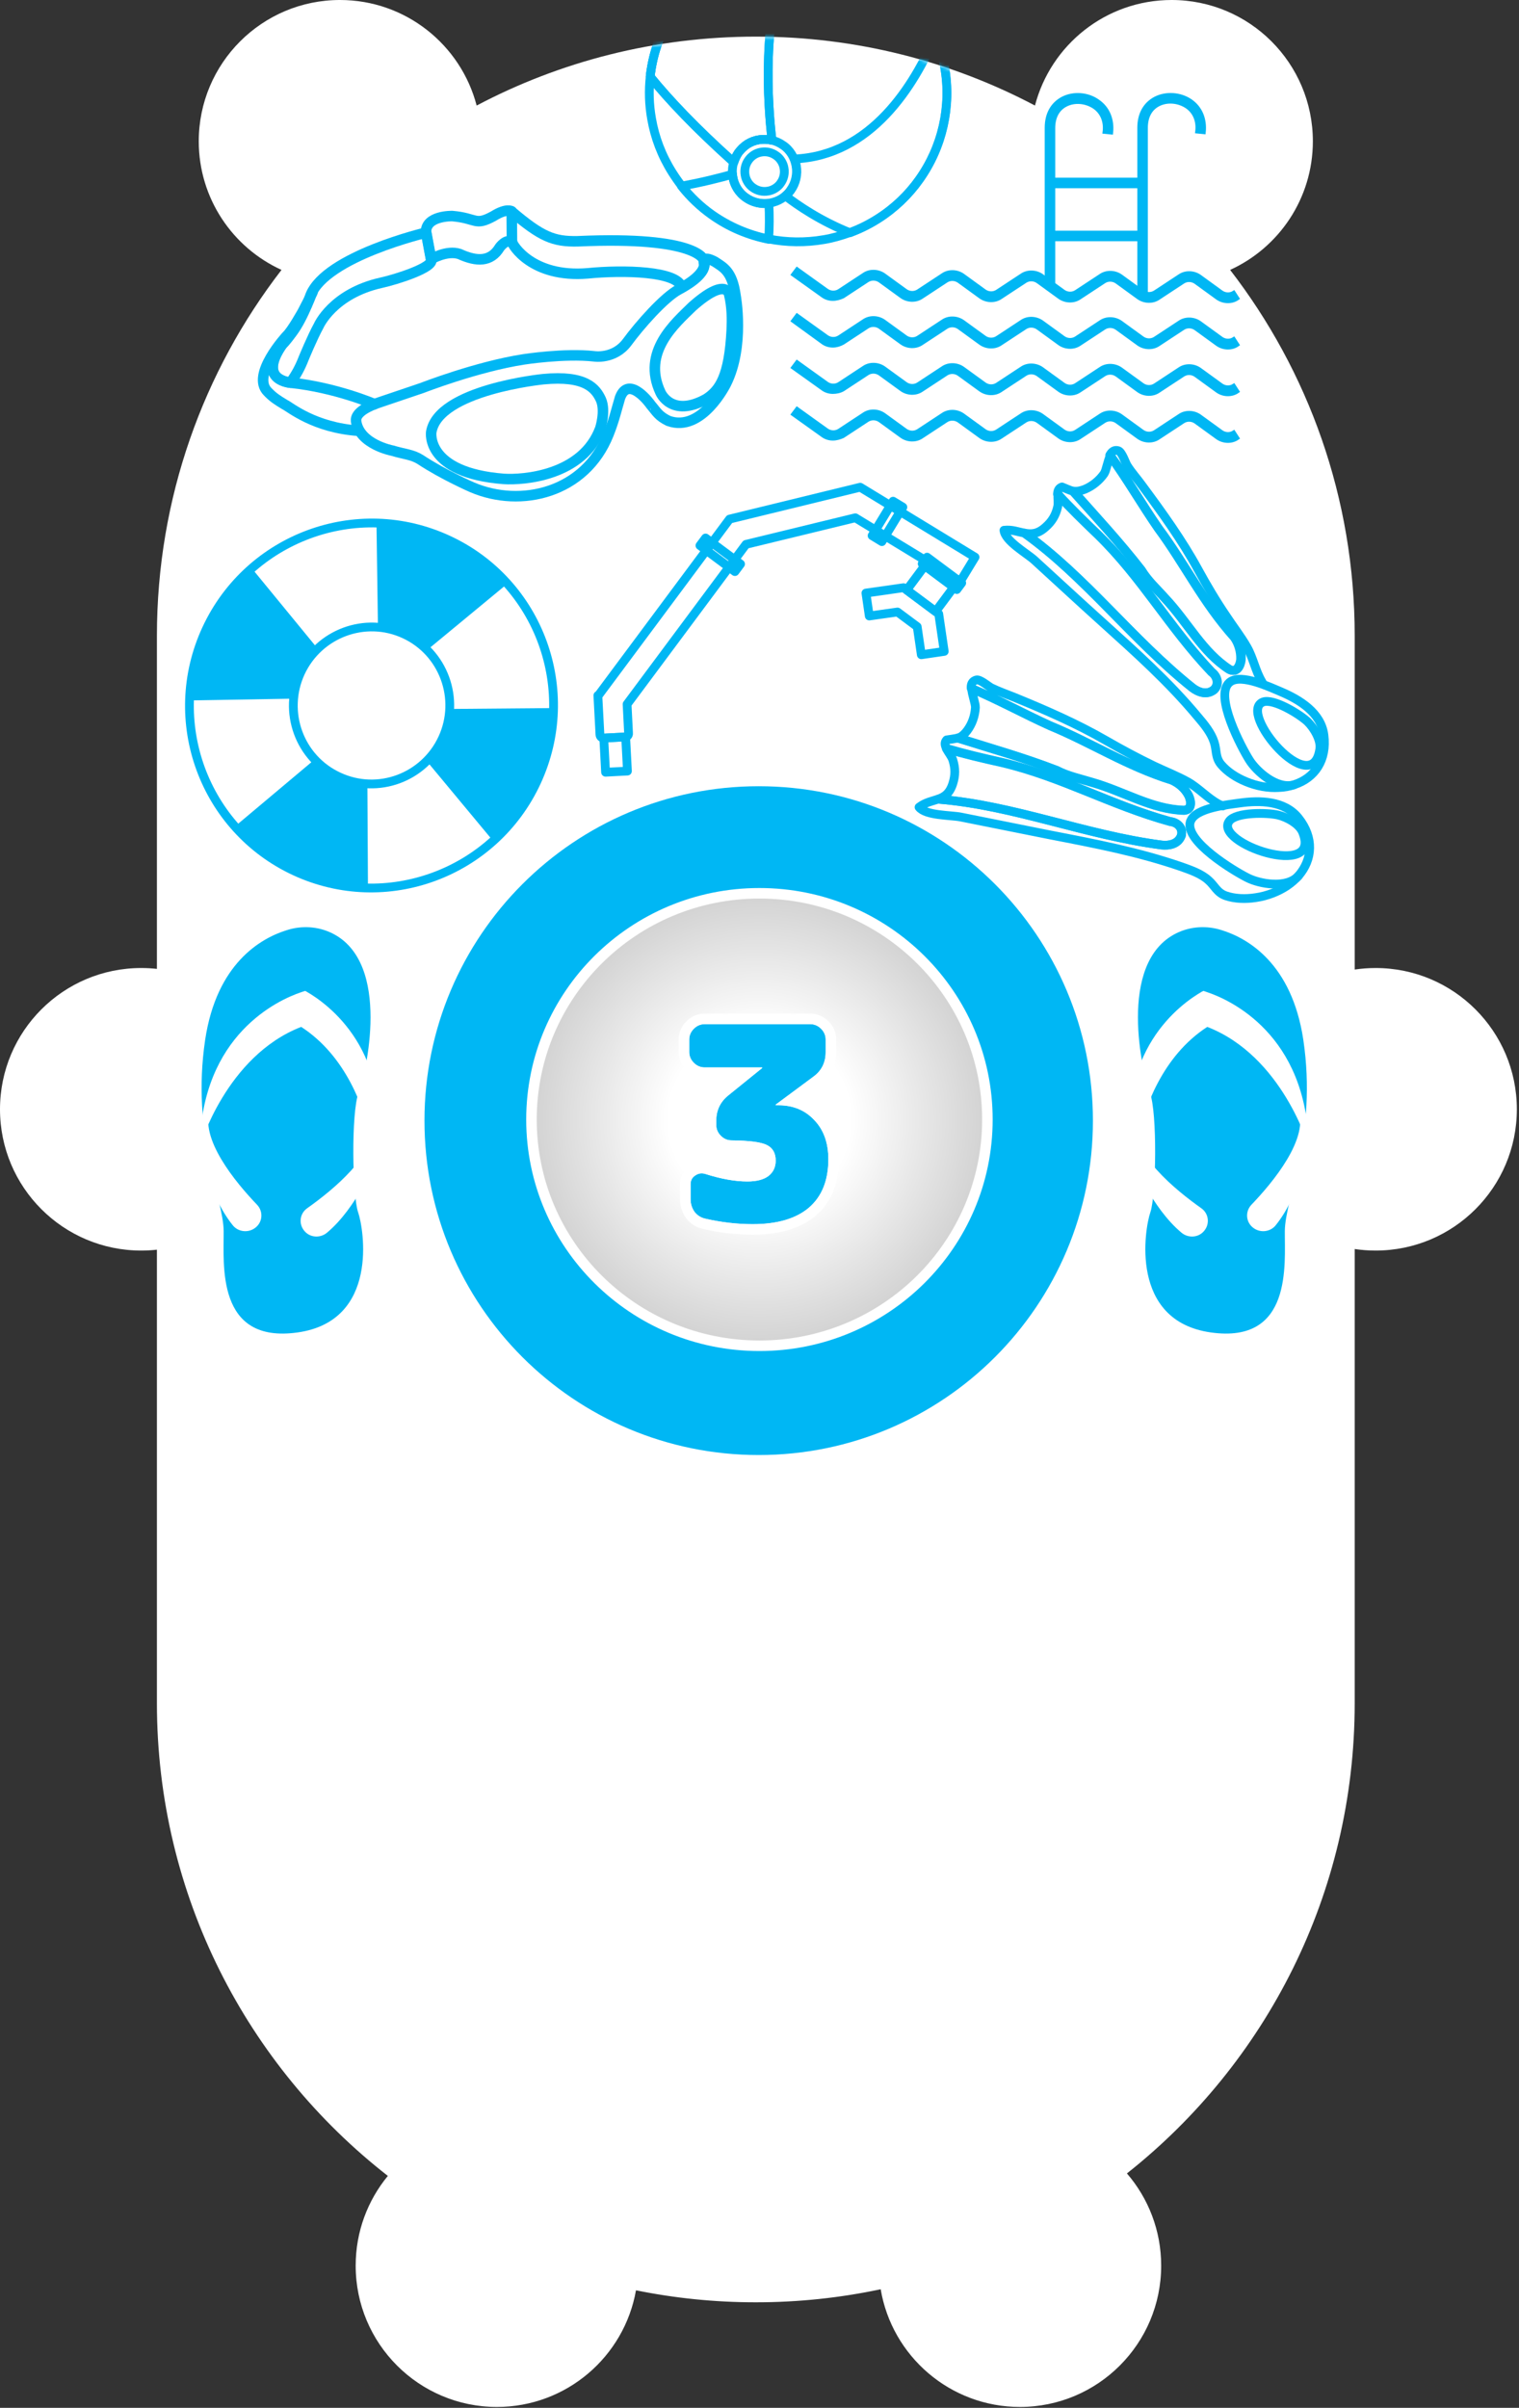
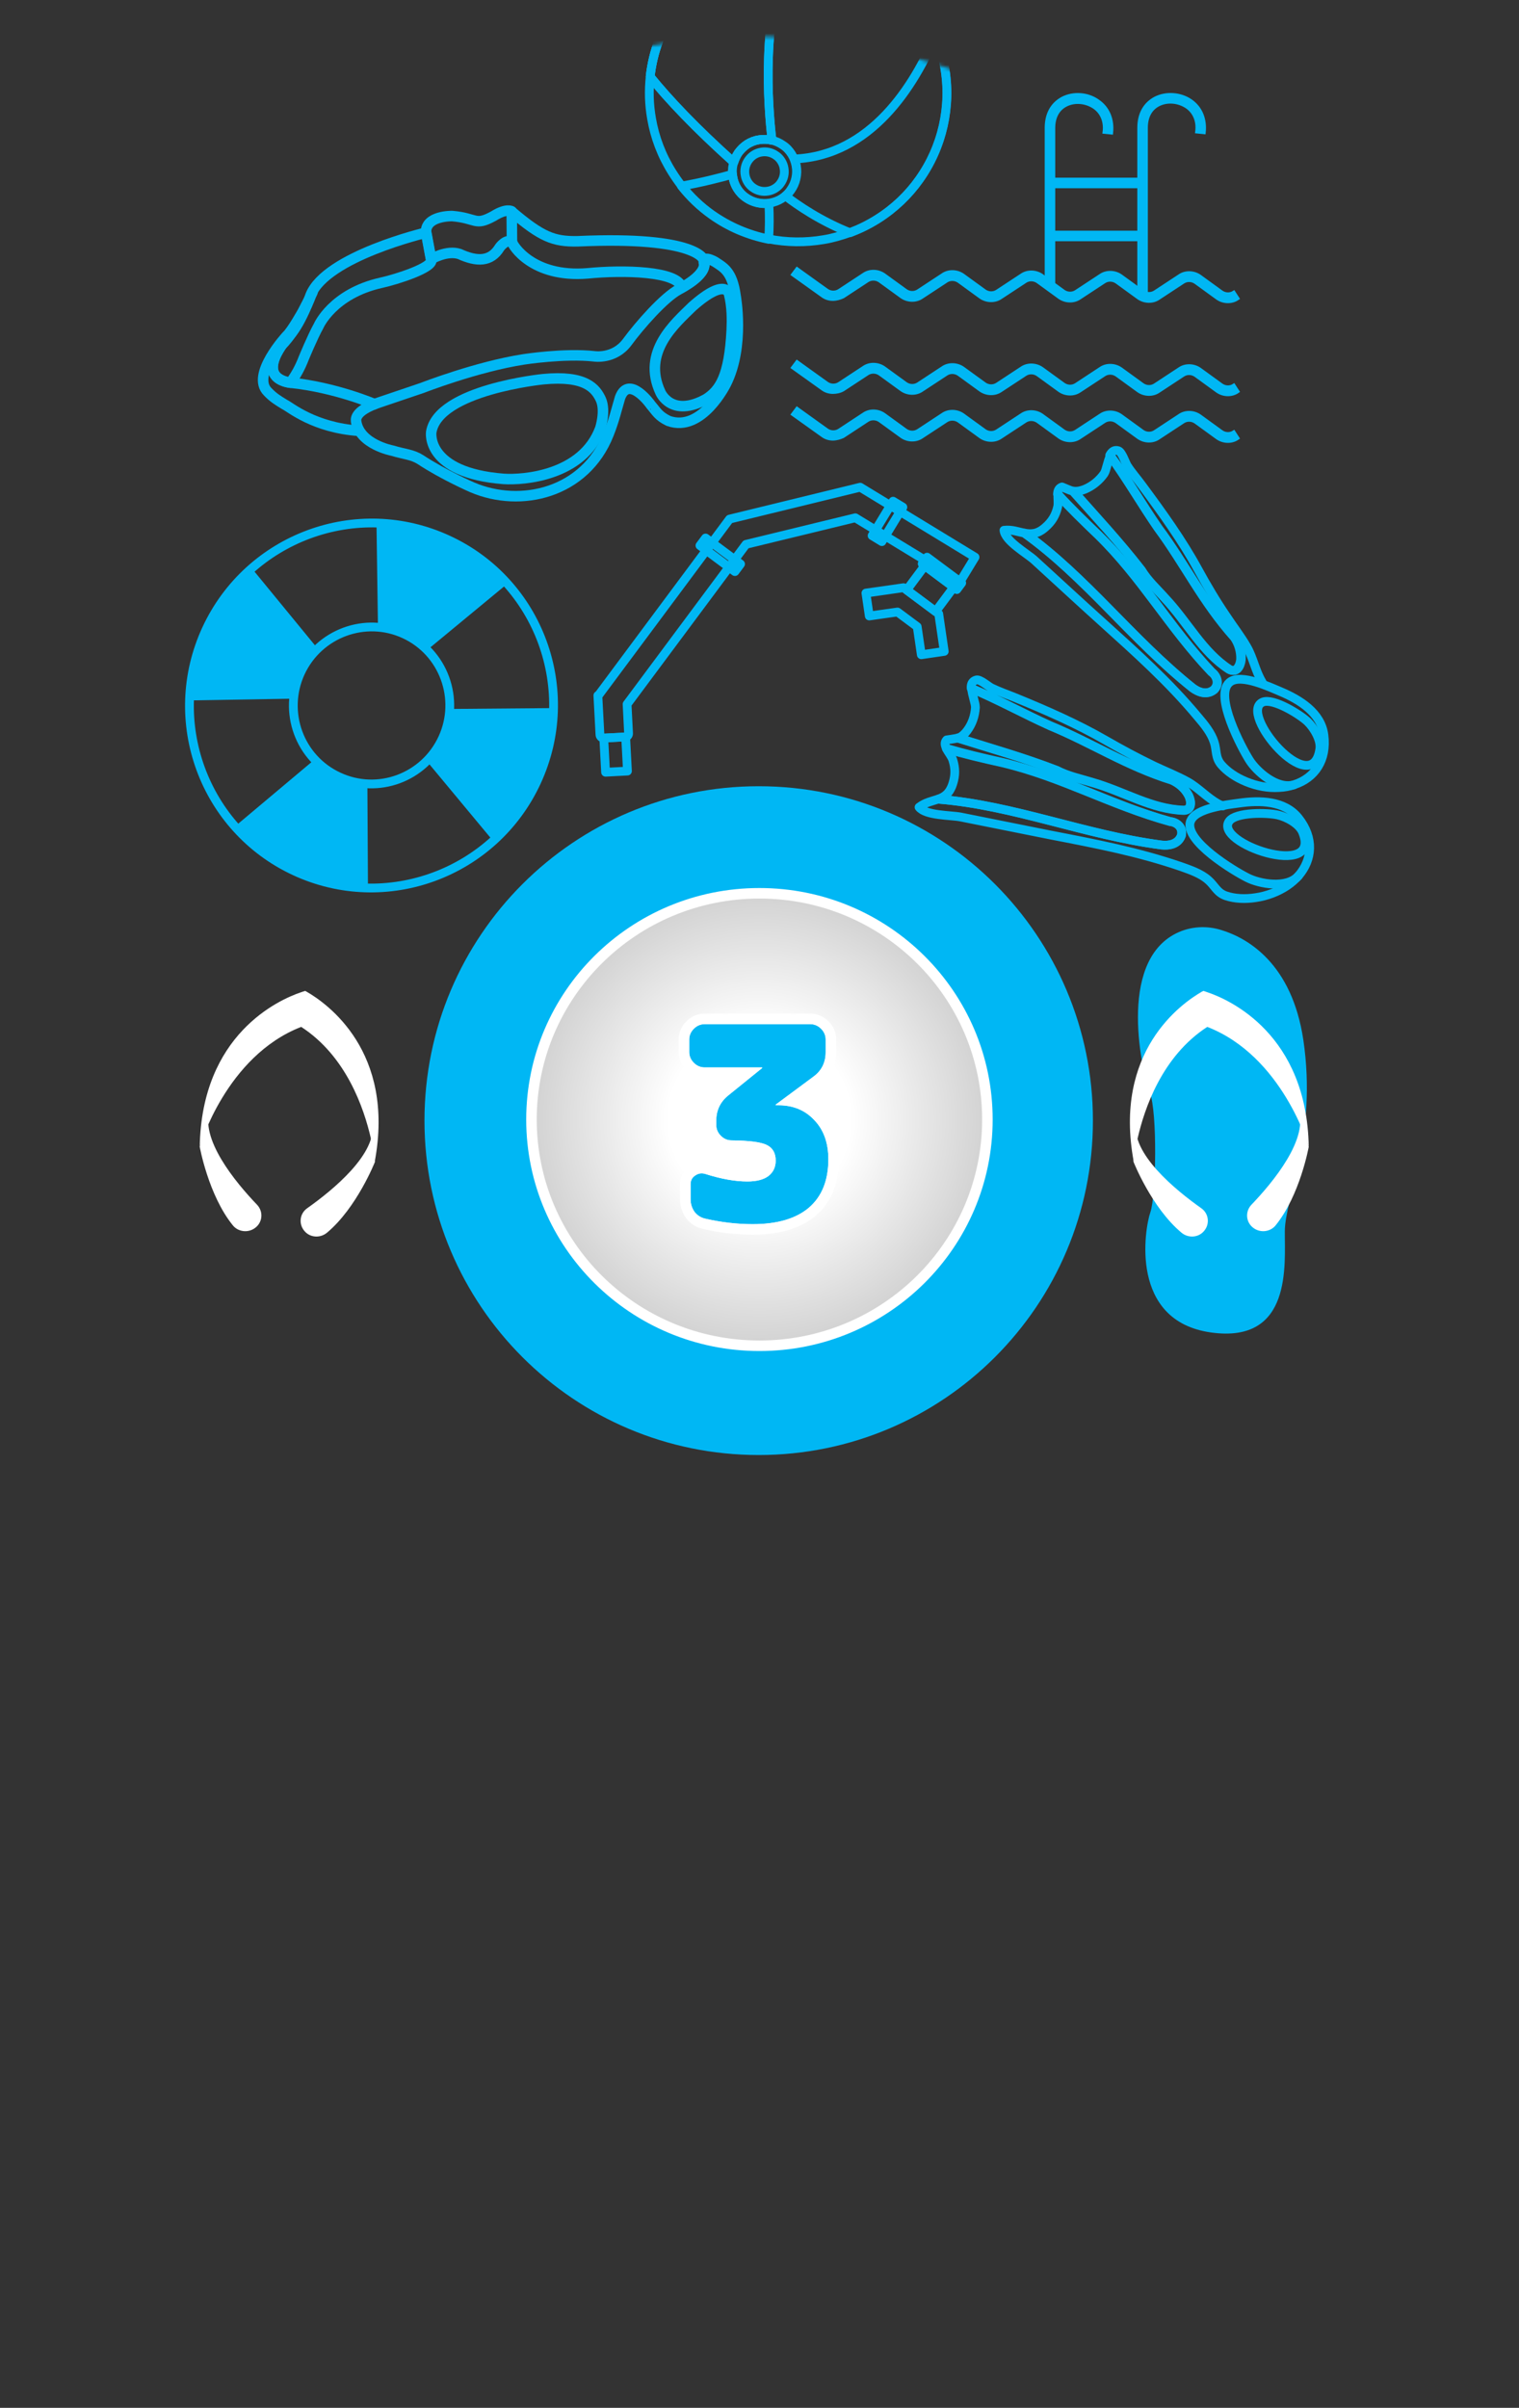
<svg xmlns="http://www.w3.org/2000/svg" width="433" height="686" viewBox="0 0 433 686" fill="none">
  <rect x="0" y="0" width="433" height="686" fill="#333333" stroke="none" />
-   <path fill-rule="evenodd" clip-rule="evenodd" d="M56.658 40.249C56.658 56.533 66.329 70.559 80.243 76.897C57.976 105.729 44.73 141.881 44.73 181.126V276.034C43.261 275.872 41.769 275.789 40.257 275.789C18.023 275.789 0 293.809 0 316.039C0 338.269 18.023 356.289 40.257 356.289C41.769 356.289 43.261 356.206 44.73 356.044V485.239C44.73 539.971 70.493 588.686 110.556 619.922C104.827 626.875 101.387 635.784 101.387 645.495C101.387 667.725 119.411 685.746 141.644 685.746C161.483 685.746 177.97 671.397 181.291 652.514C192.327 654.754 203.75 655.931 215.448 655.931C227.655 655.931 239.563 654.65 251.045 652.215C254.243 671.246 270.8 685.746 290.743 685.746C312.976 685.746 331 667.725 331 645.495C331 635.453 327.321 626.269 321.237 619.217C360.787 587.956 386.166 539.561 386.166 485.239V355.851C388.112 356.14 390.104 356.289 392.13 356.289C414.363 356.289 432.387 338.269 432.387 316.039C432.387 293.809 414.363 275.789 392.13 275.789C390.104 275.789 388.112 275.938 386.166 276.227V181.126C386.166 141.881 372.92 105.729 350.653 76.897C364.567 70.559 374.238 56.533 374.238 40.249C374.238 18.02 356.215 -0.001 333.982 -0.001C315.265 -0.001 299.531 12.77 295.023 30.072C271.262 17.533 244.184 10.434 215.448 10.434C186.712 10.434 159.634 17.533 135.873 30.072C131.364 12.77 115.631 -0.001 96.914 -0.001C74.681 -0.001 56.658 18.02 56.658 40.249Z" fill="white" />
  <path fill-rule="evenodd" clip-rule="evenodd" d="M215.147 383.122C250.213 383.122 278.64 354.919 278.64 320.129C278.64 285.339 250.213 257.136 215.147 257.136C180.081 257.136 151.654 285.339 151.654 320.129C151.654 354.919 180.081 383.122 215.147 383.122ZM215.147 386.087C251.863 386.087 281.628 356.556 281.628 320.129C281.628 283.702 251.863 254.172 215.147 254.172C178.43 254.172 148.666 283.702 148.666 320.129C148.666 356.556 178.43 386.087 215.147 386.087Z" fill="white" />
  <path fill-rule="evenodd" clip-rule="evenodd" d="M202.006 319.441L201.992 319.45C200.577 320.393 198.955 320.503 197.428 319.74L197.382 319.717L197.337 319.692C195.846 318.853 194.997 317.448 194.997 315.719V307.285C194.997 303.572 196.583 300.563 199.648 298.475L207.278 293.229C210.081 291.281 213.258 290.312 216.744 290.312H224.383C226.185 290.312 227.771 291.003 229.046 292.277L227.565 293.758C226.664 292.856 225.603 292.405 224.383 292.405H216.744C213.668 292.405 210.909 293.254 208.469 294.952L200.831 300.203C198.338 301.9 197.091 304.261 197.091 307.285V315.719C197.091 316.674 197.515 317.39 198.364 317.867C199.213 318.291 200.035 318.238 200.831 317.708L212.129 309.91H212.209V345.954C212.209 347.174 212.66 348.235 213.561 349.137C214.463 350.039 215.524 350.49 216.744 350.49H224.383C225.603 350.49 226.664 350.039 227.565 349.137C228.467 348.235 228.918 347.174 228.918 345.954V296.941C228.918 295.721 228.467 294.66 227.565 293.758L229.046 292.277C230.321 293.552 231.012 295.138 231.012 296.941V345.954C231.012 347.757 230.321 349.343 229.046 350.618C227.771 351.892 226.185 352.584 224.383 352.584H216.744C214.941 352.584 213.355 351.892 212.081 350.618C210.806 349.343 210.115 347.757 210.115 345.954V313.845L202.006 319.441Z" fill="white" />
  <path d="M311.543 319.271C311.543 371.888 268.889 414.542 216.272 414.542C163.655 414.542 121 371.888 121 319.271C121 266.654 163.655 223.999 216.272 223.999C268.889 223.999 311.543 266.654 311.543 319.271Z" fill="#00B7F4" />
  <path d="M281.462 318.956C281.462 354.544 252.38 383.414 216.481 383.414C180.582 383.414 151.5 354.544 151.5 318.956C151.5 283.369 180.582 254.499 216.481 254.499C252.38 254.499 281.462 283.369 281.462 318.956Z" fill="#D0D0D0" />
  <path d="M281.462 318.956C281.462 354.544 252.38 383.414 216.481 383.414C180.582 383.414 151.5 354.544 151.5 318.956C151.5 283.369 180.582 254.499 216.481 254.499C252.38 254.499 281.462 283.369 281.462 318.956Z" fill="url(#paint0_radial)" />
  <path d="M281.462 318.956C281.462 354.544 252.38 383.414 216.481 383.414C180.582 383.414 151.5 354.544 151.5 318.956C151.5 283.369 180.582 254.499 216.481 254.499C252.38 254.499 281.462 283.369 281.462 318.956Z" stroke="white" stroke-width="3" />
  <path d="M221.884 314.889C226.093 314.889 229.507 316.301 232.125 319.124C234.794 321.896 236.129 325.618 236.129 330.289C236.129 336.295 234.281 340.889 230.585 344.072C226.889 347.203 221.55 348.769 214.569 348.769C210.154 348.769 205.688 348.256 201.171 347.229C199.887 346.972 198.835 346.331 198.014 345.304C197.244 344.226 196.859 343.02 196.859 341.685V337.373C196.859 336.295 197.295 335.474 198.168 334.909C199.04 334.293 199.99 334.139 201.017 334.447C205.534 335.884 209.538 336.603 213.029 336.603C215.647 336.603 217.649 336.09 219.035 335.063C220.421 333.985 221.114 332.522 221.114 330.674C221.114 328.518 220.267 327.029 218.573 326.208C216.93 325.387 213.593 324.95 208.563 324.899C207.382 324.899 206.355 324.463 205.483 323.59C204.61 322.717 204.174 321.691 204.174 320.51V319.278C204.174 316.352 205.303 313.965 207.562 312.117L217.187 304.34C217.238 304.289 217.264 304.237 217.264 304.186C217.264 304.135 217.238 304.109 217.187 304.109H200.863C199.682 304.109 198.655 303.673 197.783 302.8C196.91 301.927 196.474 300.901 196.474 299.72V296.178C196.474 294.997 196.91 293.971 197.783 293.098C198.655 292.225 199.682 291.789 200.863 291.789H230.97C232.15 291.789 233.177 292.225 234.05 293.098C234.922 293.971 235.359 294.997 235.359 296.178V299.72C235.359 302.697 234.204 305.033 231.894 306.727L221.191 314.658C221.139 314.709 221.114 314.761 221.114 314.812C221.114 314.863 221.139 314.889 221.191 314.889H221.884Z" fill="#00B7F4" />
  <path fill-rule="evenodd" clip-rule="evenodd" d="M207.562 312.117C205.303 313.965 204.174 316.352 204.174 319.278V320.51C204.174 321.691 204.61 322.717 205.483 323.59C206.355 324.463 207.382 324.899 208.563 324.899C213.593 324.95 216.93 325.387 218.573 326.208C220.267 327.029 221.114 328.518 221.114 330.674C221.114 332.522 220.421 333.985 219.035 335.063C217.649 336.09 215.647 336.603 213.029 336.603C209.538 336.603 205.534 335.884 201.017 334.447C199.99 334.139 199.04 334.293 198.168 334.909C197.295 335.474 196.859 336.295 196.859 337.373V341.685C196.859 343.02 197.244 344.226 198.014 345.304C198.835 346.331 199.887 346.972 201.171 347.229C205.688 348.256 210.154 348.769 214.569 348.769C221.55 348.769 226.889 347.203 230.585 344.072C234.281 340.889 236.129 336.295 236.129 330.289C236.129 325.618 234.794 321.896 232.125 319.124C230.282 317.137 228.046 315.85 225.416 315.261C224.99 315.165 224.553 315.088 224.106 315.03C223.391 314.936 222.651 314.889 221.884 314.889H221.191C221.139 314.889 221.114 314.863 221.114 314.812C221.114 314.761 221.139 314.709 221.191 314.658L231.894 306.727C234.204 305.033 235.359 302.697 235.359 299.72V296.178C235.359 294.997 234.922 293.971 234.05 293.098C233.177 292.225 232.15 291.789 230.97 291.789H200.863C199.682 291.789 198.655 292.225 197.783 293.098C196.91 293.971 196.474 294.997 196.474 296.178V299.72C196.474 300.901 196.91 301.927 197.783 302.8C198.655 303.673 199.682 304.109 200.863 304.109H217.187C217.238 304.109 217.264 304.135 217.264 304.186C217.264 304.237 217.238 304.289 217.187 304.34L207.562 312.117ZM208.986 307.109L205.669 309.789L205.662 309.795C202.705 312.215 201.174 315.455 201.174 319.278V320.51C201.174 322.526 201.954 324.304 203.361 325.711C204.764 327.114 206.537 327.895 208.545 327.899C210.987 327.924 212.945 328.043 214.449 328.239C216.014 328.444 216.862 328.707 217.231 328.891L217.247 328.9L217.264 328.908C217.622 329.081 217.777 329.259 217.871 329.424C217.979 329.614 218.114 329.984 218.114 330.674C218.114 331.637 217.814 332.201 217.221 332.673C216.55 333.156 215.287 333.603 213.029 333.603C209.935 333.603 206.247 332.963 201.926 331.588L201.903 331.581L201.879 331.574C199.992 331.007 198.105 331.302 196.487 332.424C194.756 333.567 193.859 335.343 193.859 337.373V341.685C193.859 343.64 194.436 345.457 195.572 347.048L195.62 347.114L195.671 347.178C196.922 348.742 198.58 349.761 200.54 350.162C205.253 351.231 209.931 351.769 214.569 351.769C221.953 351.769 228.09 350.117 232.524 346.361L232.533 346.353L232.542 346.345C237.05 342.463 239.129 336.949 239.129 330.289C239.129 325.028 237.61 320.507 234.305 317.064C232.602 315.233 230.624 313.897 228.412 313.041L233.668 309.146C233.67 309.145 233.672 309.143 233.674 309.142C236.786 306.857 238.359 303.606 238.359 299.72V296.178C238.359 294.162 237.578 292.384 236.171 290.977C234.764 289.57 232.985 288.789 230.97 288.789H200.863C198.847 288.789 197.068 289.57 195.661 290.977C194.254 292.384 193.474 294.162 193.474 296.178V299.72C193.474 301.736 194.254 303.514 195.661 304.921C197.068 306.328 198.847 307.109 200.863 307.109H208.986Z" fill="white" />
  <path d="M370.166 249.491C369.249 250.512 368.132 251.512 366.824 252.392C364.375 254.016 361.254 255.266 357.96 255.738C355.022 256.196 351.991 256.086 349.444 255.215C346.897 254.344 346.245 252.299 344.428 250.743C342.386 248.909 339.447 247.897 336.855 246.97C324.466 242.701 312.281 240.38 299.404 237.887C290.856 236.194 282.363 234.457 273.816 232.764C270.981 232.219 263.864 232.398 261.984 229.973C263.8 228.588 265.658 228.272 267.391 227.69C289.019 229.412 309.242 237.886 331.157 240.754C333.164 240.961 335.791 240.572 336.762 238.035C337.301 235.758 335.529 234.257 333.522 234.05C316.516 229.305 302.837 221.303 285.714 217.205C280.111 215.969 274.864 214.718 269.794 213.232C269.375 212.377 269.157 211.543 269.842 210.803C269.842 210.803 272.569 210.424 272.991 210.265L273.046 210.22C282.574 213.231 291.741 215.798 301.252 219.466C304.429 221.112 307.955 221.831 311.15 222.819C320.462 225.453 328.157 230.505 337.406 230.8C339.746 230.736 339.638 228.342 338.799 226.633C337.702 224.491 335.874 223.035 333.984 222.181C321.207 218.227 310.993 211.545 299.268 206.736C291.809 203.331 284.368 199.267 276.834 196.107C276.747 194.983 277.096 194.055 278.296 193.723C279.341 193.425 281.709 195.545 282.626 195.994C284.751 197.025 287.053 197.82 289.243 198.705C298.051 202.3 307.029 206.218 315.166 210.911C319.666 213.504 324.231 215.952 328.917 218.21C332.06 219.701 335.569 221.077 338.59 222.757C341.657 224.493 344.108 227.281 347.275 229.028C347.756 229.28 348.147 229.422 348.583 229.619" stroke="#00B7F4" stroke-width="2.5" stroke-miterlimit="10" stroke-linecap="round" stroke-linejoin="round" />
  <path d="M333.522 234.05C335.529 234.257 337.301 235.758 336.762 238.035C335.836 240.627 333.164 240.96 331.157 240.753C309.242 237.886 289.019 229.412 267.391 227.69C269.18 227.063 270.699 226.104 271.601 223.255C272.351 220.899 272.357 218.871 271.592 216.459C271.238 215.459 270.338 214.352 269.784 213.332C274.854 214.818 280.101 216.069 285.703 217.305C302.782 221.348 316.46 229.35 333.522 234.05Z" stroke="#00B7F4" stroke-width="2.5" stroke-miterlimit="10" stroke-linecap="round" stroke-linejoin="round" />
  <path d="M334.075 222.292C335.965 223.146 337.838 224.657 338.89 226.743C339.673 228.497 339.791 230.792 337.497 230.91C328.248 230.616 320.553 225.563 311.24 222.93C308.046 221.941 304.464 221.268 301.342 219.577C291.787 215.854 282.664 213.341 273.137 210.331C274.203 209.832 274.988 209.102 275.693 208.16C277.105 206.277 277.9 203.976 278.047 201.557C278.071 200.342 277.095 198.01 276.98 196.173C284.514 199.333 291.9 203.441 299.414 206.802C311.039 211.601 321.253 218.282 334.075 222.292Z" stroke="#00B7F4" stroke-width="2.5" stroke-miterlimit="10" stroke-linecap="round" stroke-linejoin="round" />
  <path d="M339.294 234.137C339.304 234.037 339.37 233.892 339.425 233.847C340.922 230.147 350.04 229.261 353.334 228.789C359.099 227.964 366.186 228.086 370.136 233.057C374.626 238.692 374.141 244.879 370.166 249.49C366.832 253.305 359.021 251.84 355.553 250.063C351.84 248.21 337.656 239.699 339.294 234.137Z" stroke="#00B7F4" stroke-width="2.5" stroke-miterlimit="10" stroke-linecap="round" stroke-linejoin="round" />
  <path d="M350.423 233.916C352.363 231.327 361.322 231.489 364.291 232.201C366.769 232.761 370.372 234.704 371.338 237.137C376.929 250.796 345.67 240.17 350.423 233.916Z" stroke="#00B7F4" stroke-width="2.5" stroke-miterlimit="10" stroke-linecap="round" stroke-linejoin="round" />
  <path d="M368.878 223.598C367.567 224.02 366.065 224.322 364.539 224.367C361.577 224.569 358.241 223.972 355.179 222.693C352.406 221.545 349.887 219.916 348.121 217.858C346.355 215.799 346.874 213.723 346.098 211.412C345.252 208.789 343.317 206.409 341.507 204.295C333.115 194.201 323.824 185.941 314.128 177.183C307.631 171.341 301.245 165.408 294.848 159.577C292.715 157.633 286.482 154.15 286.19 151.078C288.45 150.803 290.249 151.547 291.99 151.878C309.605 164.495 322.591 182.163 339.881 195.963C341.483 197.143 343.909 198.204 346.013 196.494C347.649 194.888 346.873 192.576 345.315 191.452C333.147 178.636 325.56 164.669 313.029 152.424C308.875 148.446 305.002 144.7 301.45 140.784C301.498 139.826 301.782 139.044 302.726 138.735C302.726 138.735 305.253 139.807 305.699 139.904L305.799 139.914C312.432 147.393 318.972 154.304 325.186 162.399C327.004 165.427 329.697 167.834 331.923 170.345C338.552 177.368 342.562 185.692 350.312 190.7C352.326 191.82 353.447 189.806 353.643 187.899C353.736 185.525 353.005 183.269 351.81 181.574C342.851 171.573 337.594 160.585 330.071 150.428C325.394 143.658 321.18 136.327 316.336 129.692C316.896 128.685 317.671 128.054 318.799 128.424C319.827 128.784 320.787 131.773 321.306 132.638C322.57 134.645 324.211 136.437 325.585 138.353C331.239 145.985 337.007 153.983 341.484 162.203C343.96 166.718 346.637 171.254 349.545 175.509C351.428 178.391 353.803 181.424 355.476 184.386C357.238 187.458 357.869 191.174 359.732 194.257C359.992 194.689 359.658 194.298 359.928 194.63" stroke="#00B7F4" stroke-width="2.5" stroke-miterlimit="10" stroke-linecap="round" stroke-linejoin="round" />
  <path d="M345.416 191.462C347.019 192.642 347.75 194.898 346.114 196.504C344.011 198.214 341.484 197.142 339.982 195.973C322.692 182.173 309.706 164.505 292.091 151.888C293.932 152.23 295.759 152.216 297.994 150.215C299.831 148.629 300.931 146.816 301.48 144.438C301.739 143.4 301.482 141.954 301.551 140.794C305.103 144.71 308.977 148.456 313.131 152.434C325.707 164.735 333.304 178.601 345.416 191.462Z" stroke="#00B7F4" stroke-width="2.5" stroke-miterlimit="10" stroke-linecap="round" stroke-linejoin="round" />
  <path d="M352.012 181.595C353.207 183.29 353.993 185.501 353.845 187.92C353.649 189.826 352.528 191.841 350.514 190.72C342.764 185.712 338.754 177.388 332.125 170.366C329.899 167.855 327.206 165.447 325.388 162.42C319.073 154.315 312.634 147.414 306.002 139.935C307.206 140.059 308.195 139.806 309.306 139.363C311.482 138.42 313.364 136.89 314.73 134.952C315.391 133.955 315.705 131.401 316.528 129.813C321.371 136.448 325.585 143.779 330.263 150.549C337.796 160.606 343.098 171.649 352.012 181.595Z" stroke="#00B7F4" stroke-width="2.5" stroke-miterlimit="10" stroke-linecap="round" stroke-linejoin="round" />
  <path d="M350.376 194.509C350.432 194.464 350.542 194.374 350.653 194.284C353.843 191.874 362.107 195.819 365.17 197.099C370.514 199.374 376.571 203.091 377.39 209.413C378.327 216.558 374.758 221.667 368.935 223.552C364.111 225.083 358.164 219.805 356.122 216.501C353.899 212.976 346.128 198.331 350.376 194.509Z" stroke="#00B7F4" stroke-width="2.5" stroke-miterlimit="10" stroke-linecap="round" stroke-linejoin="round" />
  <path d="M360.001 200.014C363.011 198.854 370.636 203.595 372.758 205.64C374.555 207.397 376.677 210.912 376.208 213.5C373.985 228.18 352.704 202.913 360.001 200.014Z" stroke="#00B7F4" stroke-width="2.5" stroke-miterlimit="10" stroke-linecap="round" stroke-linejoin="round" />
-   <path d="M94.652 265.877C90.668 263.915 85.963 263.616 81.635 265.043C74.336 267.326 61.744 274.475 58.476 296.277C54.471 323.332 63.675 341.279 63.755 350.741C63.828 360.126 61.5 382.92 84.861 379.616C108.144 376.318 103.711 350.036 102.076 345.361C100.442 340.685 100.043 316.971 102.226 311.293C104.227 306.241 111.806 274.309 94.652 265.877Z" fill="#00B7F4" />
  <path d="M56.934 326.718C56.934 326.718 59.397 340.488 66.347 349.076C67.827 350.939 70.588 351.322 72.58 349.936C74.869 348.372 75.154 345.218 73.274 343.235C67.3 337.01 56.572 324.228 60.008 315.774L56.934 326.718Z" fill="white" />
  <path d="M87.368 282.513C87.207 282.45 87.123 282.38 86.962 282.317C86.658 282.419 86.277 282.526 85.747 282.723C79.448 284.847 57.485 294.679 56.934 326.717C56.934 326.717 64.395 300.903 85.858 292.564C98.714 300.893 103.763 315.747 105.723 324.366C106.598 328.341 106.817 330.995 106.817 330.995C112.718 299.507 93.181 285.85 87.368 282.513Z" fill="white" />
  <path d="M106.894 330.989C106.894 330.989 101.736 344.09 93.198 351.209C91.374 352.735 88.56 352.662 86.932 350.887C85.052 348.905 85.337 345.75 87.626 344.187C94.7 339.174 107.79 328.624 106.115 319.676L106.894 330.989Z" fill="white" />
  <path d="M335.348 265.877C339.332 263.915 344.037 263.616 348.365 265.043C355.664 267.326 368.256 274.475 371.524 296.277C375.529 323.332 366.325 341.279 366.245 350.741C366.172 360.126 368.5 382.92 345.14 379.616C321.856 376.318 326.289 350.036 327.924 345.361C329.558 340.685 329.957 316.971 327.774 311.293C325.773 306.241 318.194 274.309 335.348 265.877Z" fill="#00B7F4" />
  <path d="M373.066 326.718C373.066 326.718 370.603 340.488 363.653 349.076C362.173 350.939 359.412 351.322 357.42 349.936C355.131 348.372 354.846 345.218 356.726 343.235C362.7 337.01 373.428 324.228 369.992 315.774L373.066 326.718Z" fill="white" />
  <path d="M342.632 282.513C342.794 282.45 342.877 282.38 343.038 282.317C343.342 282.419 343.723 282.526 344.253 282.723C350.551 284.847 372.515 294.679 373.066 326.717C373.066 326.717 365.605 300.903 344.142 292.564C331.286 300.893 326.237 315.747 324.277 324.366C323.402 328.341 323.183 330.995 323.183 330.995C317.282 299.507 336.819 285.85 342.632 282.513Z" fill="white" />
  <path d="M323.106 330.989C323.106 330.989 328.264 344.09 336.802 351.209C338.626 352.735 341.44 352.662 343.068 350.887C344.948 348.905 344.663 345.75 342.374 344.187C335.3 339.174 322.21 328.624 323.885 319.676L323.106 330.989Z" fill="white" />
  <path d="M170.426 198.137L171.015 209.266C171.017 209.85 171.544 210.315 172.163 210.266L178.206 209.964C178.789 209.962 179.254 209.435 179.17 208.863L178.755 200.627L212.65 155.089L243.813 147.519L273.705 165.695L277.939 158.736L245.205 138.809L207.968 147.894L170.52 198.206L170.426 198.137Z" stroke="#00B7F4" stroke-width="2.5" stroke-miterlimit="10" stroke-linecap="round" stroke-linejoin="round" />
  <path d="M248.6 152.612L251.391 154.311L257.366 144.492L254.575 142.793L248.6 152.612Z" stroke="#00B7F4" stroke-width="2.5" stroke-miterlimit="10" stroke-linecap="round" stroke-linejoin="round" />
  <path d="M172.111 210.282L172.621 220.012L178.855 219.685L178.345 209.955L172.111 210.282Z" stroke="#00B7F4" stroke-width="2.5" stroke-miterlimit="10" stroke-linecap="round" stroke-linejoin="round" />
  <path d="M246.833 168.967L247.791 175.498L255.838 174.36L261.454 178.541L262.627 186.541L269.158 185.584L267.59 174.889L257.575 167.435L246.833 168.967Z" stroke="#00B7F4" stroke-width="2.5" stroke-miterlimit="10" stroke-linecap="round" stroke-linejoin="round" />
  <path d="M258.463 168.096L266.7 174.228L271.856 167.301L263.619 161.17L258.463 168.096Z" stroke="#00B7F4" stroke-width="2.5" stroke-miterlimit="10" stroke-linecap="round" stroke-linejoin="round" />
  <path d="M262.871 160.612L272.746 167.962L274.14 166.09L264.264 158.74L262.871 160.612Z" stroke="#00B7F4" stroke-width="2.5" stroke-miterlimit="10" stroke-linecap="round" stroke-linejoin="round" />
  <path d="M199.525 155.428L209.494 162.848L211.097 160.695L201.128 153.275L199.525 155.428Z" stroke="#00B7F4" stroke-width="2.5" stroke-miterlimit="10" stroke-linecap="round" stroke-linejoin="round" />
  <path d="M127.747 153.795C101.744 141.758 70.917 153.166 58.839 179.211C46.76 205.298 58.084 236.166 84.045 248.203C110.048 260.24 140.874 248.832 152.953 222.787C165.032 196.7 153.75 165.832 127.747 153.795ZM96.543 221.277C85.345 216.119 80.522 202.823 85.68 191.625C90.881 180.427 104.134 175.52 115.29 180.679C126.447 185.838 131.312 199.133 126.153 210.331C120.952 221.571 107.699 226.478 96.543 221.277Z" stroke="#00B7F4" stroke-width="2.5" stroke-miterlimit="10" stroke-linecap="round" stroke-linejoin="round" />
  <path d="M107.32 149.014L107.74 178.708C110.298 178.917 112.856 179.546 115.331 180.721C117.805 181.853 119.944 183.405 121.748 185.208L144.647 166.293C140.076 161.176 134.414 156.857 127.745 153.795C121.119 150.733 114.157 149.181 107.32 149.014Z" fill="#00B7F4" />
  <path d="M58.838 179.211C55.818 185.796 54.224 192.716 54.057 199.552L83.709 199.049C83.918 196.533 84.589 194.058 85.68 191.625C86.896 188.983 88.574 186.718 90.545 184.789L71.756 161.89C66.471 166.587 62.025 172.375 58.838 179.211Z" fill="#00B7F4" />
  <path d="M104.889 252.985L104.721 222.704C102.037 222.536 99.353 221.949 96.752 220.775C94.194 219.6 91.845 218.048 90 216.119L66.975 235.454C71.588 240.696 77.334 245.1 84.086 248.204C90.797 251.307 97.885 252.859 104.889 252.985Z" fill="#00B7F4" />
  <path d="M152.994 222.788C156.14 215.951 157.692 208.821 157.817 201.733L128.04 201.985C127.872 204.711 126.865 207.479 125.649 210.122C124.517 212.512 123.091 214.651 121.329 216.455L140.58 239.606C145.697 235.034 149.933 229.372 152.994 222.788Z" fill="#00B7F4" />
  <path d="M325.4 51.125H299.3V53.125H325.4V51.125Z" fill="#00B7F4" stroke="#00B7F4" />
  <path d="M326.2 66.225H300.1V68.225H326.2V66.225Z" fill="#00B7F4" stroke="#00B7F4" />
  <path d="M300.3 81.325H298.3V36.425C298.3 32.525 299.9 29.625 302.9 28.025C306 26.425 310.1 26.725 313 28.825C315.9 30.825 317.2 34.125 316.8 37.825L314.8 37.625C315.2 34.625 314.1 32.025 311.9 30.525C309.5 28.925 306.3 28.625 303.8 29.925C301.5 31.125 300.3 33.425 300.3 36.525V81.325Z" fill="#00B7F4" stroke="#00B7F4" />
  <path d="M326.7 84.025H324.7V36.425C324.7 32.525 326.3 29.625 329.3 28.025C332.4 26.425 336.5 26.725 339.4 28.725C342.3 30.725 343.6 34.025 343.2 37.725L341.2 37.525C341.6 34.525 340.5 31.925 338.3 30.425C335.9 28.825 332.7 28.525 330.2 29.825C327.9 31.025 326.7 33.325 326.7 36.425V84.025Z" fill="#00B7F4" stroke="#00B7F4" />
  <path d="M237.4 85.225C236.4 85.225 235.3 84.925 234.4 84.225L226 78.225L227.2 76.625L235.7 82.725C236.7 83.425 238.1 83.525 239.2 82.825L246.2 78.225C247.9 77.025 250.3 77.125 252 78.325L258.2 82.825C259.2 83.525 260.6 83.625 261.7 82.925L268.7 78.325C270.4 77.125 272.8 77.225 274.5 78.425L280.7 82.925C281.7 83.625 283.1 83.725 284.2 83.025L291.2 78.425C292.9 77.225 295.3 77.325 297 78.525L303.2 83.025C304.2 83.725 305.6 83.825 306.7 83.125L313.7 78.525C315.4 77.325 317.8 77.425 319.5 78.625L325.7 83.125C326.7 83.825 328.1 83.925 329.2 83.225L336.2 78.625C337.9 77.425 340.3 77.525 342 78.725L348.2 83.225C349.2 83.925 350.6 84.025 351.7 83.325L352.8 85.025C351.1 86.225 348.7 86.125 347 84.925L340.8 80.425C339.8 79.725 338.4 79.625 337.3 80.325L330.3 84.925C328.6 86.125 326.2 86.025 324.5 84.825L318.3 80.325C317.3 79.625 315.9 79.525 314.8 80.225L307.8 84.825C306.1 86.025 303.7 85.925 302 84.725L295.8 80.225C294.8 79.525 293.4 79.425 292.3 80.125L285.3 84.725C283.6 85.925 281.2 85.825 279.5 84.625L273.3 80.125C272.3 79.425 270.9 79.325 269.8 80.025L262.8 84.625C261.1 85.825 258.7 85.725 257 84.525L250.8 80.025C249.8 79.325 248.4 79.225 247.3 79.925L240.3 84.525C239.4 84.925 238.4 85.225 237.4 85.225Z" fill="#00B7F4" stroke="#00B7F4" />
-   <path d="M237.4 98.524C236.4 98.524 235.3 98.224 234.4 97.524L226 91.424L227.2 89.824L235.7 95.924C236.7 96.624 238.1 96.724 239.2 96.024L246.2 91.424C247.9 90.224 250.3 90.324 252 91.524L258.2 96.024C259.2 96.724 260.6 96.824 261.7 96.124L268.7 91.524C270.4 90.324 272.8 90.424 274.5 91.624L280.7 96.124C281.7 96.824 283.1 96.924 284.2 96.224L291.2 91.624C292.9 90.424 295.3 90.524 297 91.724L303.2 96.224C304.2 96.924 305.6 97.024 306.7 96.324L313.7 91.724C315.4 90.524 317.8 90.624 319.5 91.824L325.7 96.324C326.7 97.024 328.1 97.124 329.2 96.424L336.2 91.824C337.9 90.624 340.3 90.724 342 91.924L348.2 96.424C349.2 97.124 350.6 97.224 351.7 96.524L352.8 98.224C351.1 99.424 348.7 99.324 347 98.124L340.8 93.624C339.8 92.924 338.4 92.824 337.3 93.524L330.3 98.124C328.6 99.324 326.2 99.224 324.5 98.024L318.3 93.524C317.3 92.824 315.9 92.724 314.8 93.424L307.8 98.024C306.1 99.224 303.7 99.124 302 97.924L295.8 93.424C294.8 92.724 293.4 92.624 292.3 93.324L285.3 97.924C283.6 99.124 281.2 99.024 279.5 97.824L273.3 93.324C272.3 92.624 270.9 92.524 269.8 93.224L262.8 97.824C261.1 99.024 258.7 98.924 257 97.724L250.8 93.224C249.8 92.524 248.4 92.424 247.3 93.124L240.3 97.724C239.4 98.224 238.4 98.524 237.4 98.524Z" fill="#00B7F4" stroke="#00B7F4" />
  <path d="M237.4 125.025C236.4 125.025 235.3 124.725 234.4 124.025L226 118.025L227.2 116.425L235.7 122.525C236.7 123.225 238.1 123.325 239.2 122.625L246.2 118.025C247.9 116.825 250.3 116.925 252 118.125L258.2 122.625C259.2 123.325 260.6 123.425 261.7 122.725L268.7 118.125C270.4 116.925 272.8 117.025 274.5 118.225L280.7 122.725C281.7 123.425 283.1 123.525 284.2 122.825L291.2 118.225C292.9 117.025 295.3 117.125 297 118.325L303.2 122.825C304.2 123.525 305.6 123.625 306.7 122.925L313.7 118.325C315.4 117.125 317.8 117.225 319.5 118.425L325.7 122.925C326.7 123.625 328.1 123.725 329.2 123.025L336.2 118.425C337.9 117.225 340.3 117.325 342 118.525L348.2 123.025C349.2 123.725 350.6 123.825 351.7 123.125L352.8 124.825C351.1 126.025 348.7 125.925 347 124.725L340.8 120.225C339.8 119.525 338.4 119.425 337.3 120.125L330.3 124.725C328.6 125.925 326.2 125.825 324.5 124.625L318.3 120.125C317.3 119.425 315.9 119.325 314.8 120.025L307.8 124.625C306.1 125.825 303.7 125.725 302 124.525L295.8 120.025C294.8 119.325 293.4 119.225 292.3 119.925L285.3 124.525C283.6 125.725 281.2 125.625 279.5 124.425L273.3 119.925C272.3 119.225 270.9 119.125 269.8 119.825L262.8 124.425C261.1 125.625 258.7 125.525 257 124.325L250.8 119.825C249.8 119.125 248.4 119.025 247.3 119.725L240.3 124.325C239.4 124.725 238.4 125.025 237.4 125.025Z" fill="#00B7F4" stroke="#00B7F4" />
  <path d="M237.4 111.725C236.4 111.725 235.3 111.425 234.4 110.725L226 104.725L227.2 103.125L235.7 109.225C236.7 109.925 238.1 110.025 239.2 109.325L246.2 104.725C247.9 103.525 250.3 103.625 252 104.825L258.2 109.325C259.2 110.025 260.6 110.125 261.7 109.425L268.7 104.825C270.4 103.625 272.8 103.725 274.5 104.925L280.7 109.425C281.7 110.125 283.1 110.225 284.2 109.525L291.2 104.925C292.9 103.725 295.3 103.825 297 105.025L303.2 109.525C304.2 110.225 305.6 110.325 306.7 109.625L313.7 105.025C315.4 103.825 317.8 103.925 319.5 105.125L325.7 109.625C326.7 110.325 328.1 110.425 329.2 109.725L336.2 105.125C337.9 103.925 340.3 104.025 342 105.225L348.2 109.725C349.2 110.425 350.6 110.525 351.7 109.825L352.8 111.525C351.1 112.725 348.7 112.625 347 111.425L340.8 106.925C339.8 106.225 338.4 106.125 337.3 106.825L330.3 111.425C328.6 112.625 326.2 112.525 324.5 111.325L318.3 106.825C317.3 106.125 315.9 106.025 314.8 106.725L307.8 111.325C306.1 112.525 303.7 112.425 302 111.225L295.8 106.725C294.8 106.025 293.4 105.925 292.3 106.625L285.3 111.225C283.6 112.425 281.2 112.325 279.5 111.125L273.3 106.625C272.3 105.925 270.9 105.825 269.8 106.525L262.8 111.125C261.1 112.325 258.7 112.225 257 111.025L250.8 106.525C249.8 105.825 248.4 105.725 247.3 106.425L240.3 111.025C239.4 111.525 238.4 111.725 237.4 111.725Z" fill="#00B7F4" stroke="#00B7F4" />
  <path d="M145.868 60.214C145.868 60.214 144.455 59.206 140.686 61.557C135.303 64.512 135.976 62.161 128.91 61.557C128.91 61.557 121.239 61.355 121.44 66.258L122.854 73.847C122.854 73.847 127.362 71.16 130.996 72.369C135.841 74.585 139.879 74.72 142.436 70.489C142.436 70.489 144.253 67.937 145.935 68.944L145.868 60.214Z" stroke="#00B7F4" stroke-width="3" stroke-miterlimit="10" stroke-linecap="round" stroke-linejoin="round" />
  <path d="M146.002 69.011C146.002 69.615 151.52 79.219 167.536 77.876C177.63 76.868 193.309 77.204 194.318 81.905C194.318 81.905 201.99 78.212 200.644 74.115C200.644 74.115 199.164 67.198 164.642 68.742C157.778 68.876 154.346 67.466 145.867 60.28" stroke="#00B7F4" stroke-width="3" stroke-miterlimit="10" stroke-linecap="round" stroke-linejoin="round" />
  <path d="M121.507 66.258C121.507 66.258 92.975 72.974 88.534 84.122C88.534 84.122 85.64 92.718 81.939 96.21C81.939 96.21 71.98 107.359 82.814 109.038C84.496 106.62 85.505 104.807 86.582 102.053C86.582 102.053 89.072 96.009 90.822 92.852C90.822 92.852 94.792 83.652 108.654 80.562C112.961 79.622 123.795 76.197 122.921 73.914L121.507 66.258Z" stroke="#00B7F4" stroke-width="3" stroke-miterlimit="10" stroke-linecap="round" stroke-linejoin="round" />
  <path d="M106.77 115.149C106.77 115.149 95.734 110.381 82.814 109.037C82.814 109.037 73.191 108.366 80.391 98.225C80.391 98.225 84.765 94.33 89.072 83.114C89.072 83.114 89.879 81.973 86.313 88.756C86.313 88.756 83.218 94.33 81.737 95.673C81.737 95.673 71.374 106.821 76.353 111.657C77.834 113.201 78.978 113.94 81.199 115.283C82.679 115.955 89.476 121.865 102.329 122.738" stroke="#00B7F4" stroke-width="3" stroke-miterlimit="10" stroke-linecap="round" stroke-linejoin="round" />
  <path d="M197.347 87.345C207.037 78.749 207.845 83.853 207.845 83.853C208.72 87.412 208.72 91.039 208.585 93.994C207.912 107.291 205.153 111.186 201.317 113.671C191.358 119.178 188.263 111.791 188.263 111.791C182.879 100.239 192.435 92.18 197.347 87.345Z" stroke="#00B7F4" stroke-width="3" stroke-miterlimit="10" stroke-linecap="round" stroke-linejoin="round" />
  <path d="M101.521 120.119C102.531 126.633 111.817 128.379 111.817 128.379C115.384 129.454 117.47 129.454 119.825 130.931C126.42 135.297 134.629 138.856 134.629 138.856C148.492 144.766 166.796 140.468 173.458 123.745C175.073 119.716 175.746 116.627 176.755 113.269C179.245 106.62 185.571 115.351 185.503 115.351C187.186 117.298 187.657 118.507 190.55 119.917C200.106 123.342 206.97 109.306 206.97 109.306C212.353 98.561 209.662 84.189 209.662 84.189C208.72 77.272 206.23 76.197 203.807 74.586C200.106 72.571 200.644 74.854 200.644 74.854C201.721 78.279 193.579 82.443 193.579 82.443C189.339 84.659 182.273 92.718 178.774 97.487C175.073 102.456 169.353 101.516 169.353 101.516C160.874 100.576 149.299 102.389 149.299 102.389C135.841 104.471 120.363 110.515 120.363 110.515C115.989 111.993 108.452 114.545 108.452 114.545C100.377 117.164 101.588 119.917 101.521 120.119Z" stroke="#00B7F4" stroke-width="3" stroke-miterlimit="10" stroke-linecap="round" stroke-linejoin="round" />
  <path d="M122.921 123.141C124.872 110.985 154.885 108.03 154.885 108.03C166.93 106.889 169.824 110.649 171.305 113.873C172.718 117.164 171.103 122.066 171.103 122.066C166.123 135.498 149.3 136.841 143.512 136.438C121.238 134.692 122.921 123.141 122.921 123.141Z" stroke="#00B7F4" stroke-width="3" stroke-miterlimit="10" stroke-linecap="round" stroke-linejoin="round" />
  <mask id="mask0" mask-type="alpha" maskUnits="userSpaceOnUse" x="0" y="-1" width="433" height="687">
    <path fill-rule="evenodd" clip-rule="evenodd" d="M56.658 40.249C56.658 56.533 66.329 70.559 80.243 76.897C57.976 105.729 44.73 141.881 44.73 181.126V276.034C43.261 275.872 41.769 275.789 40.257 275.789C18.023 275.789 0 293.809 0 316.039C0 338.269 18.023 356.289 40.257 356.289C41.769 356.289 43.261 356.206 44.73 356.044V485.239C44.73 539.971 70.493 588.686 110.556 619.922C104.827 626.875 101.387 635.784 101.387 645.495C101.387 667.725 119.411 685.746 141.644 685.746C161.483 685.746 177.97 671.397 181.291 652.514C192.327 654.754 203.75 655.931 215.448 655.931C227.655 655.931 239.563 654.65 251.045 652.215C254.243 671.246 270.8 685.746 290.743 685.746C312.976 685.746 331 667.725 331 645.495C331 635.453 327.321 626.269 321.237 619.217C360.787 587.956 386.166 539.561 386.166 485.239V355.851C388.112 356.14 390.104 356.289 392.13 356.289C414.363 356.289 432.387 338.269 432.387 316.039C432.387 293.809 414.363 275.789 392.13 275.789C390.104 275.789 388.112 275.938 386.166 276.227V181.126C386.166 141.881 372.92 105.729 350.653 76.897C364.567 70.559 374.238 56.533 374.238 40.249C374.238 18.02 356.215 -0.001 333.982 -0.001C315.265 -0.001 299.531 12.77 295.023 30.072C271.262 17.533 244.184 10.434 215.448 10.434C186.712 10.434 159.634 17.533 135.873 30.072C131.364 12.77 115.631 -0.001 96.914 -0.001C74.681 -0.001 56.658 18.02 56.658 40.249Z" fill="white" />
  </mask>
  <g mask="url(#mask0)">
    <path d="M204.797 -9.317C209.629 -12.369 214.826 -14.316 220.095 -15.223C221.59 -15.499 223.062 -15.678 224.573 -15.798C234.338 -16.457 244.059 -13.75 252.082 -8.051C256.45 -4.968 260.306 -0.977 263.358 3.856C264.639 5.884 265.704 7.966 266.611 10.064C267.889 13.012 268.734 16.067 269.264 19.154C271.239 30.342 268.586 41.866 262.055 51.081C258.971 55.449 254.98 59.305 250.148 62.357C247.642 63.94 244.986 65.284 242.26 66.254C239.811 67.133 237.346 67.855 234.85 68.264C229.581 69.171 224.277 69.099 219.134 68.091C213.309 66.929 207.808 64.561 202.862 61.092C199.688 58.84 196.78 56.087 194.274 52.912C193.364 51.734 192.475 50.46 191.646 49.147C188.594 44.315 186.647 39.118 185.74 33.849C185.018 29.798 184.902 25.782 185.354 21.741C186.136 14.654 188.714 7.768 192.912 1.862C196.033 -2.446 200.024 -6.302 204.797 -9.317Z" stroke="#00B7F4" stroke-width="2.5" stroke-miterlimit="10" stroke-linecap="round" stroke-linejoin="round" />
    <path d="M210.46 43.522C209.041 45.503 208.47 48.034 208.9 50.433C209.107 51.554 209.509 52.719 210.149 53.733C210.79 54.748 211.61 55.649 212.592 56.28C214.574 57.699 217.105 58.271 219.504 57.841C220.625 57.633 221.789 57.231 222.804 56.591C223.818 55.95 224.719 55.131 225.35 54.148C226.77 52.167 227.341 49.636 226.911 47.237C226.704 46.116 226.302 44.951 225.661 43.937C225.021 42.922 224.201 42.021 223.218 41.39C221.237 39.971 218.706 39.399 216.307 39.83C215.186 40.037 214.021 40.439 213.007 41.079C212.03 41.779 211.189 42.561 210.46 43.522Z" stroke="#00B7F4" stroke-width="2.5" stroke-miterlimit="10" stroke-linecap="round" stroke-linejoin="round" />
    <path d="M213.365 45.611C212.473 46.842 212.121 48.399 212.398 49.894C212.498 50.582 212.793 51.313 213.17 51.91C213.585 52.566 214.081 53.087 214.659 53.474C215.889 54.365 217.447 54.717 218.941 54.441C219.629 54.34 220.361 54.045 220.957 53.668C221.614 53.254 222.135 52.758 222.521 52.18C223.413 50.949 223.765 49.392 223.488 47.897C223.388 47.209 223.093 46.478 222.716 45.881C222.301 45.225 221.805 44.703 221.227 44.317C219.997 43.425 218.439 43.074 216.944 43.35C216.257 43.451 215.525 43.746 214.929 44.123C214.332 44.499 213.811 44.995 213.365 45.611Z" stroke="#00B7F4" stroke-width="2.5" stroke-miterlimit="10" stroke-linecap="round" stroke-linejoin="round" />
    <path d="M192.89 1.958C188.691 7.865 186.113 14.751 185.332 21.838C190.613 28.35 198.206 36.407 209.18 46.251C209.497 45.3 209.912 44.37 210.461 43.523C211.13 42.599 211.993 41.72 213.008 41.08C214.022 40.439 215.149 39.978 216.308 39.83C217.586 39.607 218.798 39.676 220.063 39.962C218.832 29.556 217.134 5.591 224.55 -15.701C223.04 -15.582 221.567 -15.403 220.073 -15.127C214.804 -14.219 209.607 -12.272 204.775 -9.22C199.942 -6.168 196.033 -2.447 192.89 1.958Z" stroke="#00B7F4" stroke-width="2.5" stroke-miterlimit="10" stroke-linecap="round" stroke-linejoin="round" />
    <path d="M212.63 56.34C211.707 55.671 210.828 54.808 210.187 53.794C209.547 52.779 209.085 51.652 208.938 50.494C208.847 50.217 208.853 49.963 208.821 49.649C205.273 50.638 199.894 52.032 194.252 53.009C196.757 56.183 199.665 58.937 202.84 61.188C207.726 64.696 213.287 67.026 219.111 68.188C219.328 64.963 219.356 61.44 219.168 57.97C216.91 58.227 214.574 57.7 212.63 56.34Z" stroke="#00B7F4" stroke-width="2.5" stroke-miterlimit="10" stroke-linecap="round" stroke-linejoin="round" />
    <path d="M226.431 45.287C226.688 45.959 226.908 46.572 227.009 47.259C227.439 49.658 226.867 52.189 225.448 54.17C225.002 54.786 224.519 55.342 223.9 55.816C227.473 58.566 233.942 62.994 242.297 66.313C244.985 65.283 247.62 64.036 250.185 62.416C255.017 59.364 259.008 55.508 262.092 51.14C268.683 41.887 271.239 30.341 269.301 19.213C268.771 16.126 267.866 13.109 266.648 10.123C260.701 24.227 248.32 44.399 226.431 45.287Z" stroke="#00B7F4" stroke-width="2.5" stroke-miterlimit="10" stroke-linecap="round" stroke-linejoin="round" />
    <path d="M192.89 1.958C188.691 7.865 186.113 14.751 185.332 21.838C190.613 28.35 198.206 36.407 209.18 46.251C209.497 45.3 209.912 44.37 210.461 43.523C211.13 42.599 211.993 41.72 213.008 41.08C214.022 40.439 215.149 39.978 216.308 39.83C217.586 39.607 218.798 39.676 220.063 39.962C218.832 29.556 217.134 5.591 224.55 -15.701C223.04 -15.582 221.567 -15.403 220.073 -15.127C214.804 -14.219 209.607 -12.272 204.775 -9.22C199.942 -6.168 196.033 -2.447 192.89 1.958Z" stroke="#00B7F4" stroke-width="2.5" stroke-miterlimit="10" stroke-linecap="round" stroke-linejoin="round" />
  </g>
  <defs>
    <radialGradient id="paint0_radial" cx="0" cy="0" r="1" gradientUnits="userSpaceOnUse" gradientTransform="translate(216.481 318.956) rotate(90) scale(65.957 66.481)">
      <stop offset="0.391" stop-color="white" />
      <stop offset="1" stop-color="white" stop-opacity="0" />
    </radialGradient>
  </defs>
</svg>